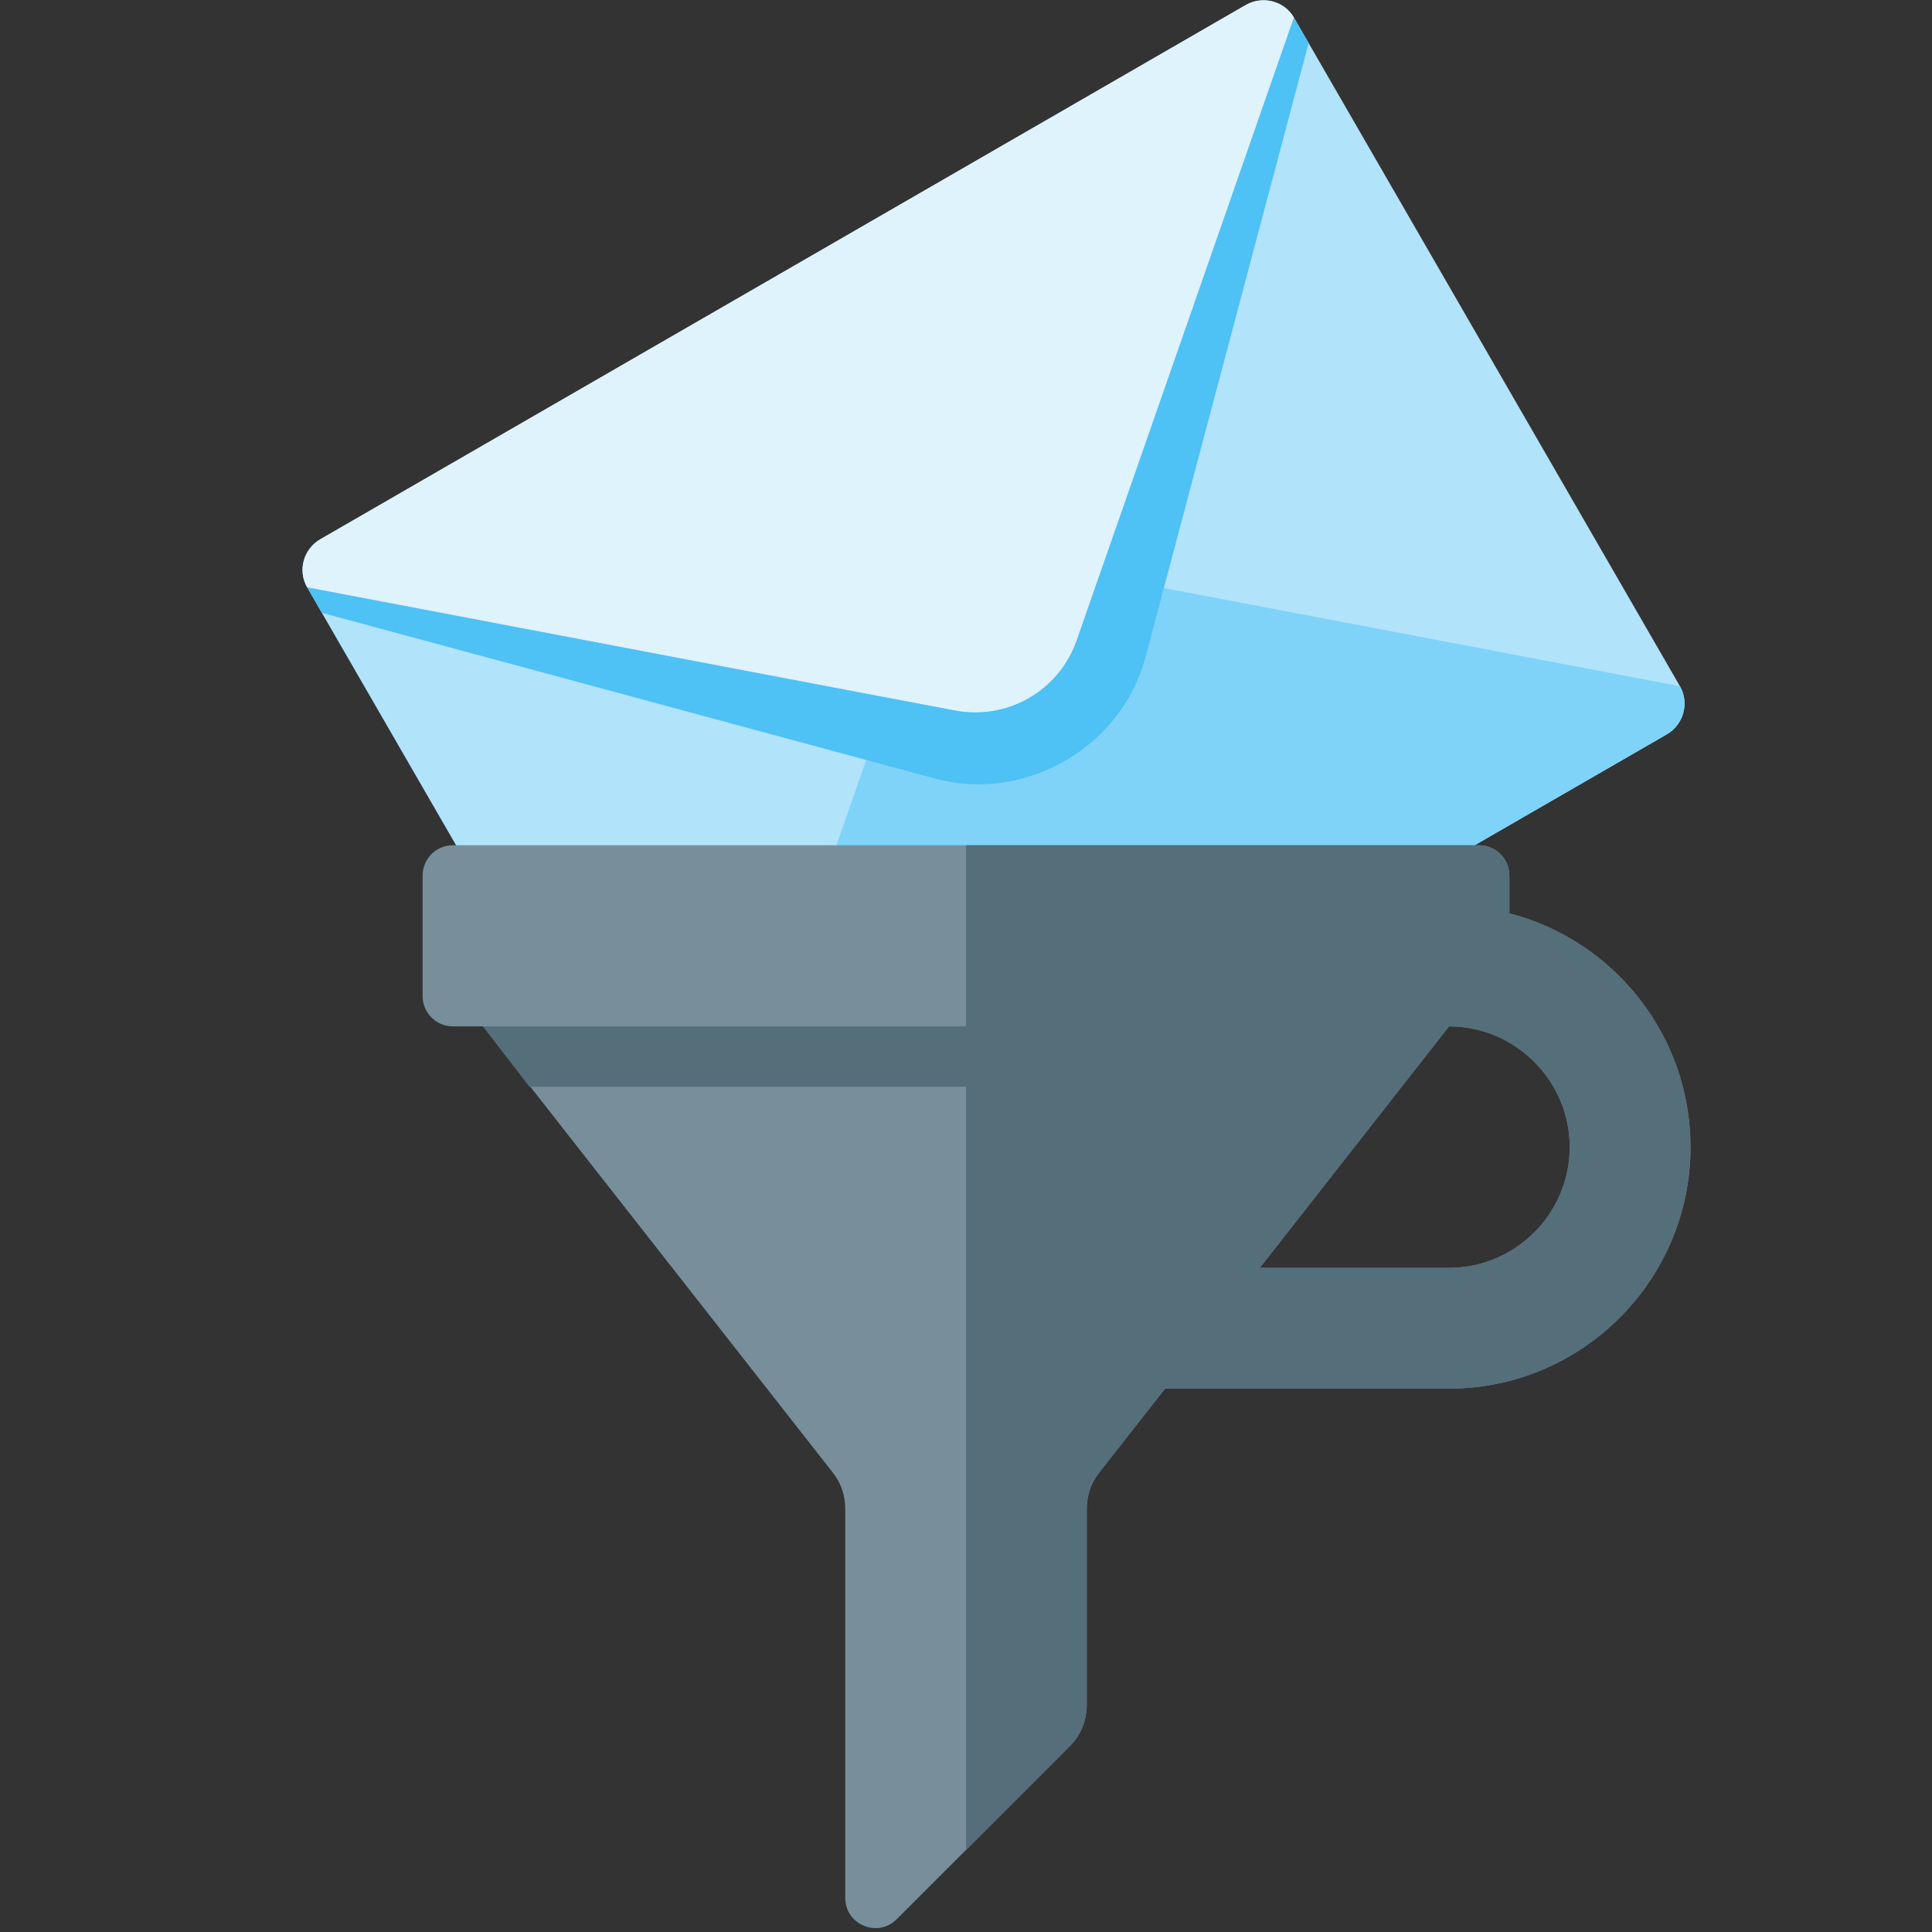
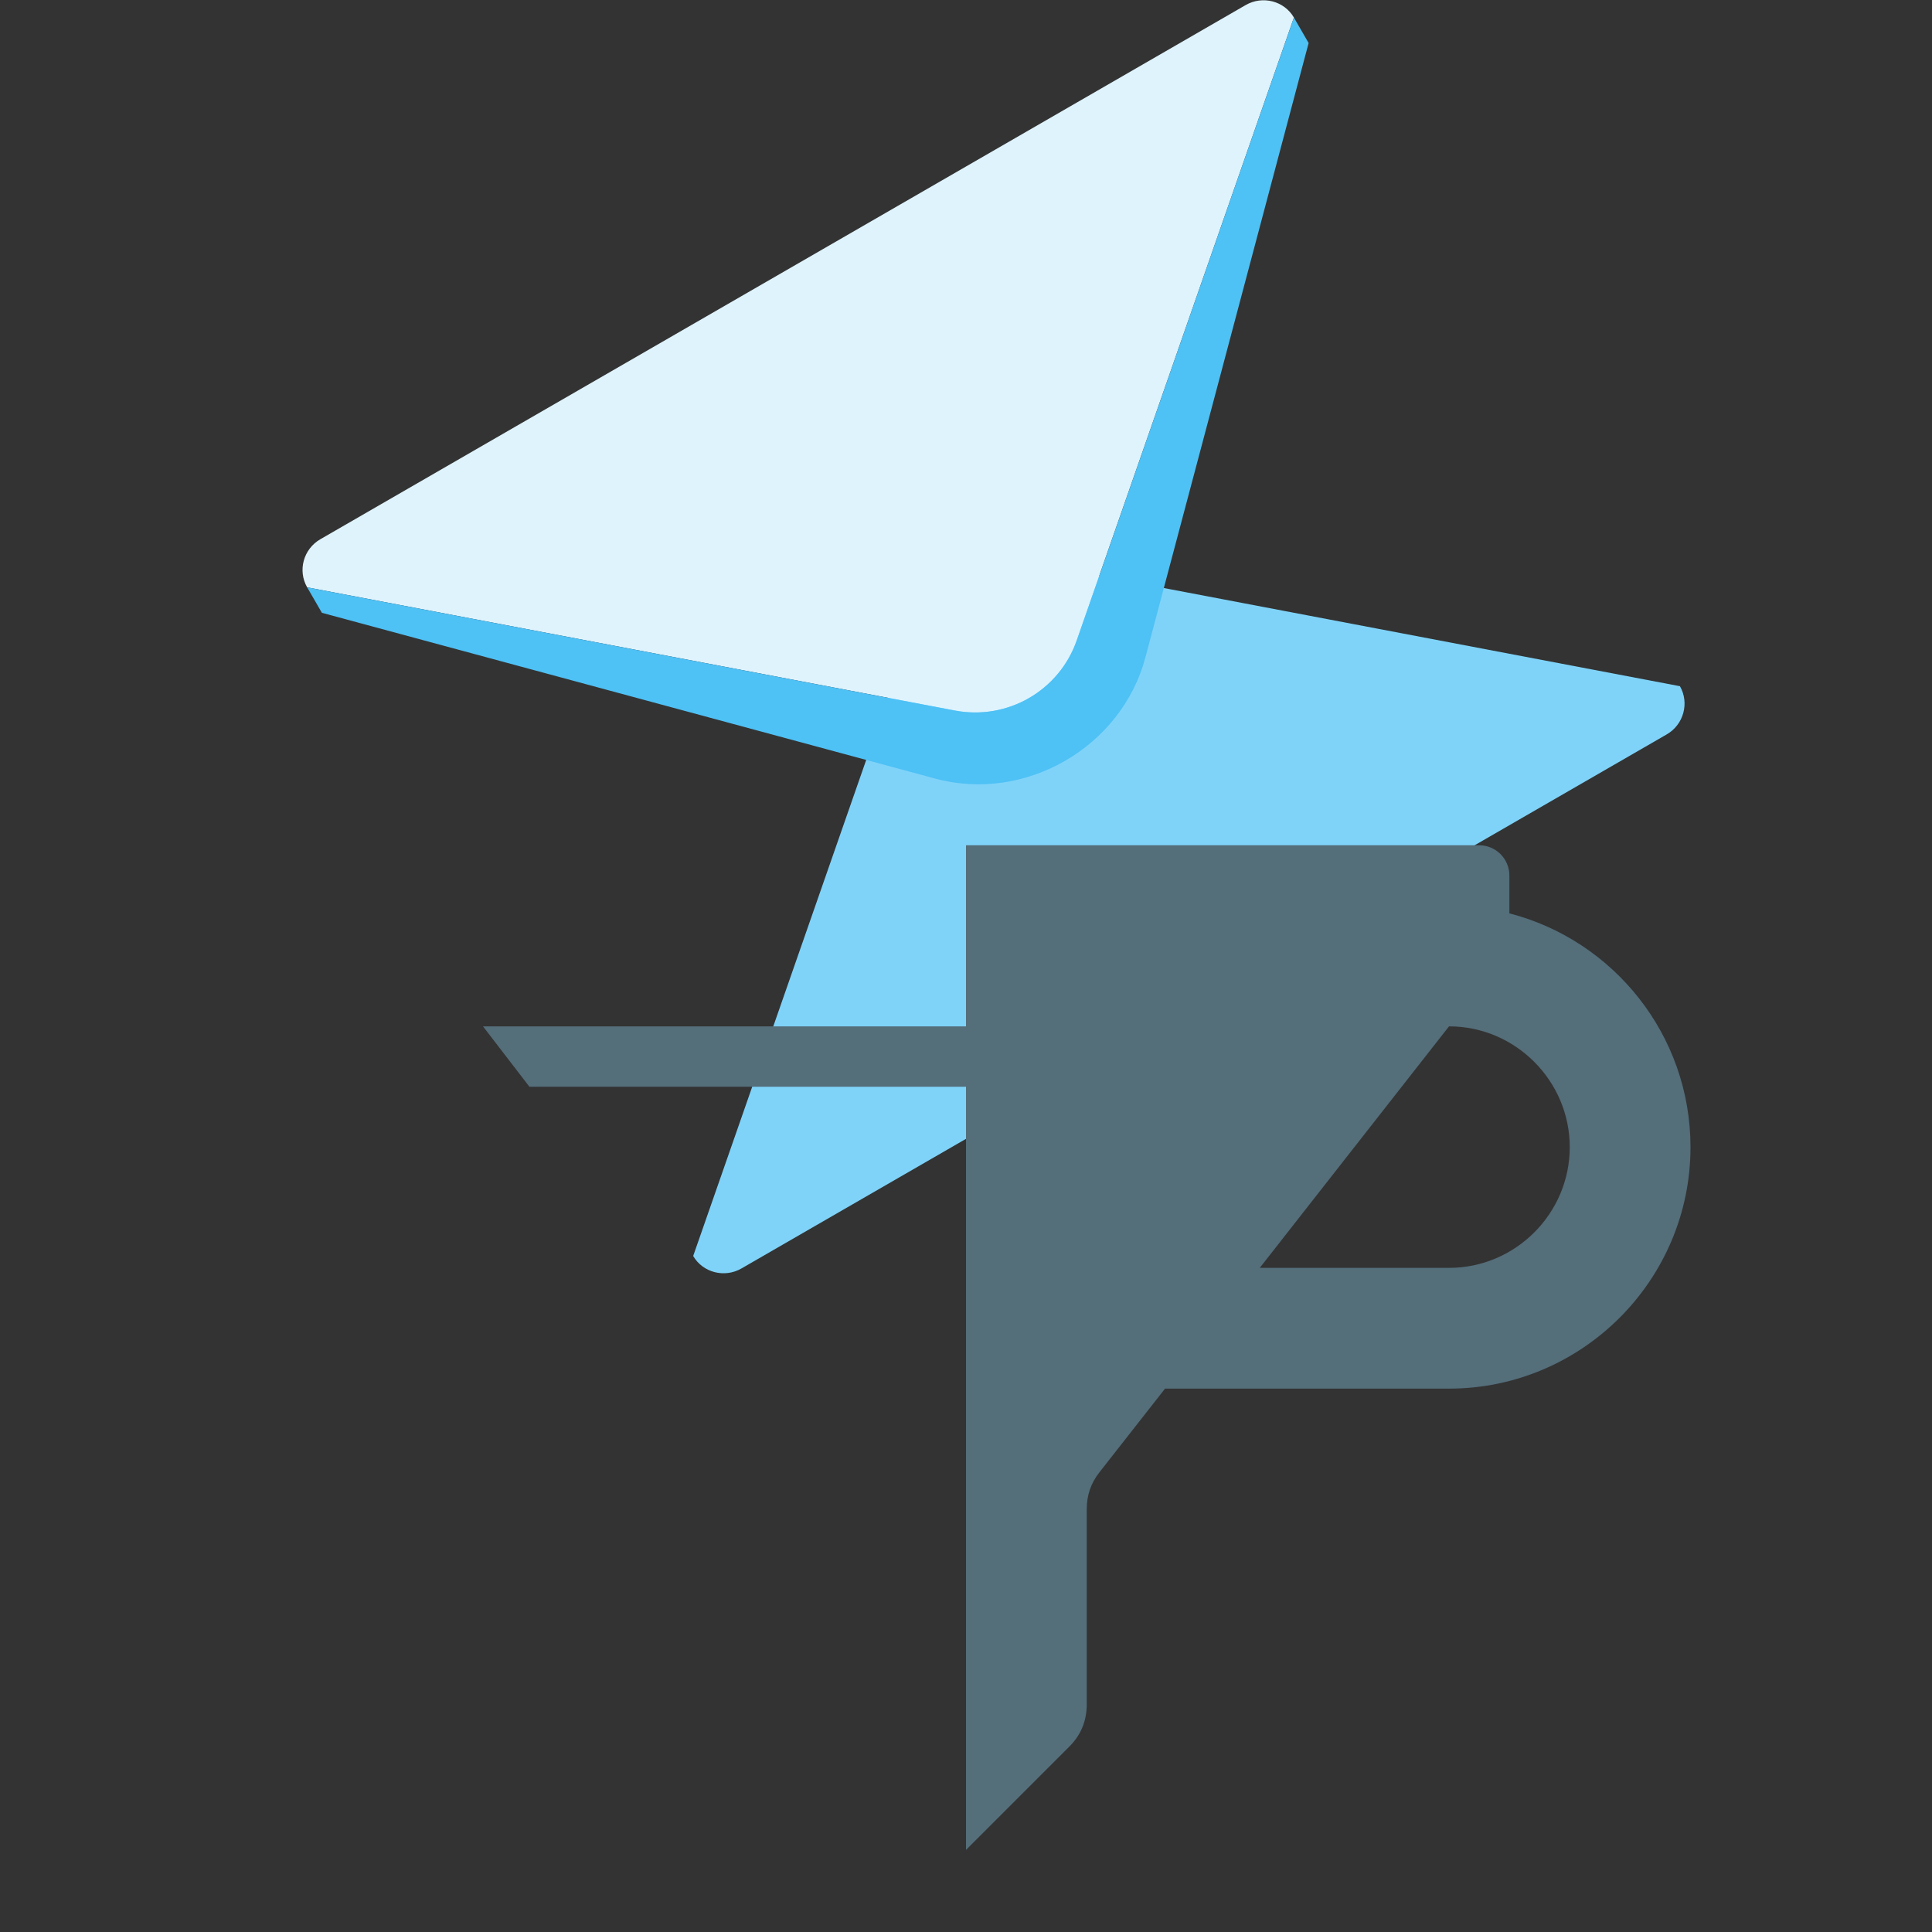
<svg xmlns="http://www.w3.org/2000/svg" version="1.1" viewBox="0 0 512 512">
  <rect x="0" y="0" width="512" height="512" fill="#333333" stroke="none" />
  <g>
-     <path d="M84.9,142.9l245.2,-141.55c4.5,-2.6 10.25,-1.1 12.8,3.3l102.3,177.2c2.55,4.45 1,10.2 -3.55,12.8l-245.15,141.5c-4.5,2.6 -10.25,1.1 -12.8,-3.3l-102.3,-177.2c-2.55,-4.45 -1,-10.15 3.5,-12.75z" fill="#b1e3fb" />
    <path d="M196.5,336.15l245.15,-141.5c4.55,-2.6 6.1,-8.35 3.55,-12.8l-171.65,-32.65c-13.95,-2.65 -27.65,5.25 -32.3,18.65l-57.55,165c2.55,4.4 8.3,5.9 12.8,3.3z" fill="#7fd3f9" />
    <path d="M84.9,142.9l245.2,-141.55c4.5,-2.6 10.25,-1.1 12.8,3.3l-57.55,165.05c-4.65,13.35 -18.35,21.25 -32.3,18.6l-171.65,-32.65c-2.55,-4.45 -1,-10.15 3.5,-12.75z" fill="#dff3fd" />
    <path d="M81.4,155.65l171.65,32.65c13.95,2.65 27.65,-5.25 32.3,-18.6l57.55,-165.05l3.9,6.75l-43.25,162.8c-6.35,23.85 -31.85,38.55 -55.65,32.15l-162.6,-43.95z" fill="#4ec1f5" />
-     <path d="M120,224l120,0l32,0l120,0c4.4,0 8,3.6 8,8l0,10.05c27.55,7.1 48,32.2 48,61.95c0,35.25 -28.75,64 -64,64l-75.25,0l-17.45,22.25c-2.25,2.9 -3.3,6.05 -3.3,9.75l0,51.65c0,4.4 -1.55,8.2 -4.7,11.3l-45.65,45.65c-2.35,2.35 -5.65,3 -8.7,1.75c-3.05,-1.25 -4.95,-4.1 -4.95,-7.4l0,-102.95c0,-3.7 -1.05,-6.85 -3.3,-9.75l-92.7,-118.25l-8,0c-4.4,0 -8,-3.6 -8,-8l0,-32c0,-4.4 3.6,-8 8,-8z M384.05,272l-0.05,0l-50.15,64l50.15,0c17.6,0 32,-14.4 32,-32c0,-17.55 -14.4,-32 -31.95,-32z" fill="#788f9b" />
    <path d="M256,224l136,0c4.4,0 8,3.6 8,8l0,10.05c27.55,7.1 48,32.2 48,61.95c0,35.25 -28.75,64 -64,64l-75.25,0l-17.45,22.25c-2.25,2.9 -3.3,6.05 -3.3,9.75l0,51.65c0,4.4 -1.55,8.2 -4.7,11.3l-27.3,27.3l0,-202.25l-115.7,0l-12.3,-16l128,0z M384.05,272l-0.05,0l-50.15,64l50.15,0c17.6,0 32,-14.4 32,-32c0,-17.55 -14.4,-32 -31.95,-32z" fill="#546e7a" />
  </g>
</svg>